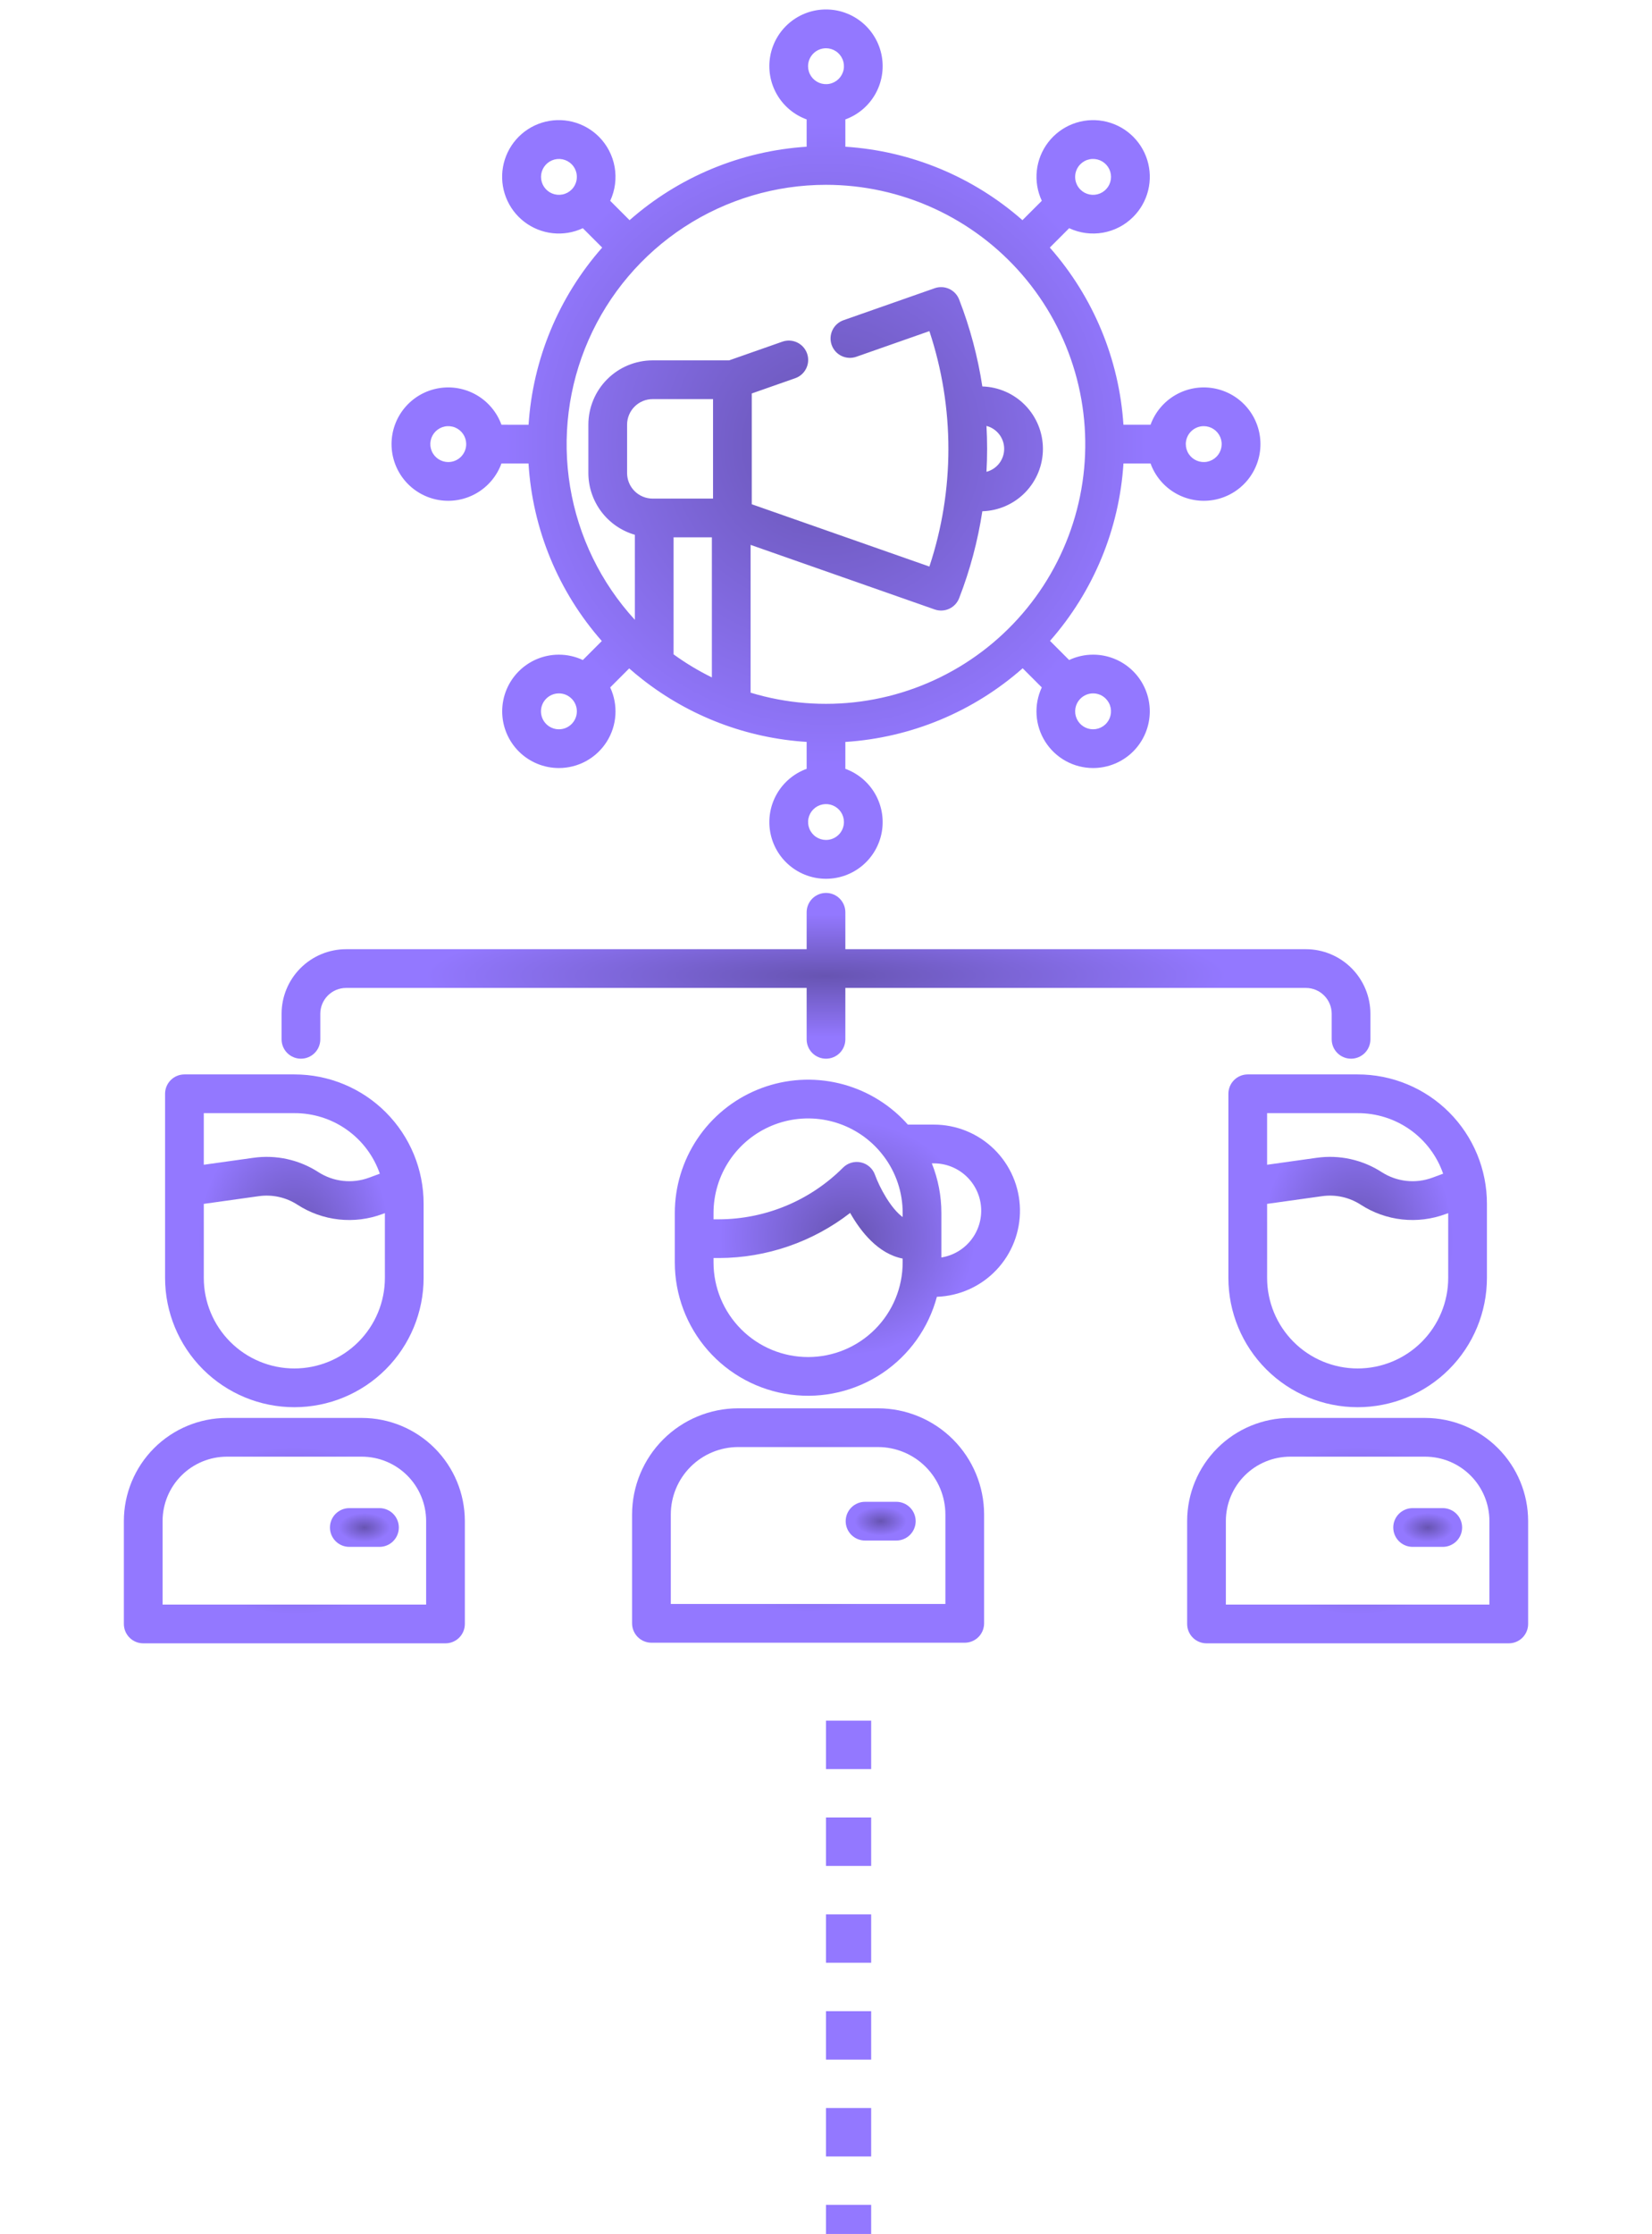
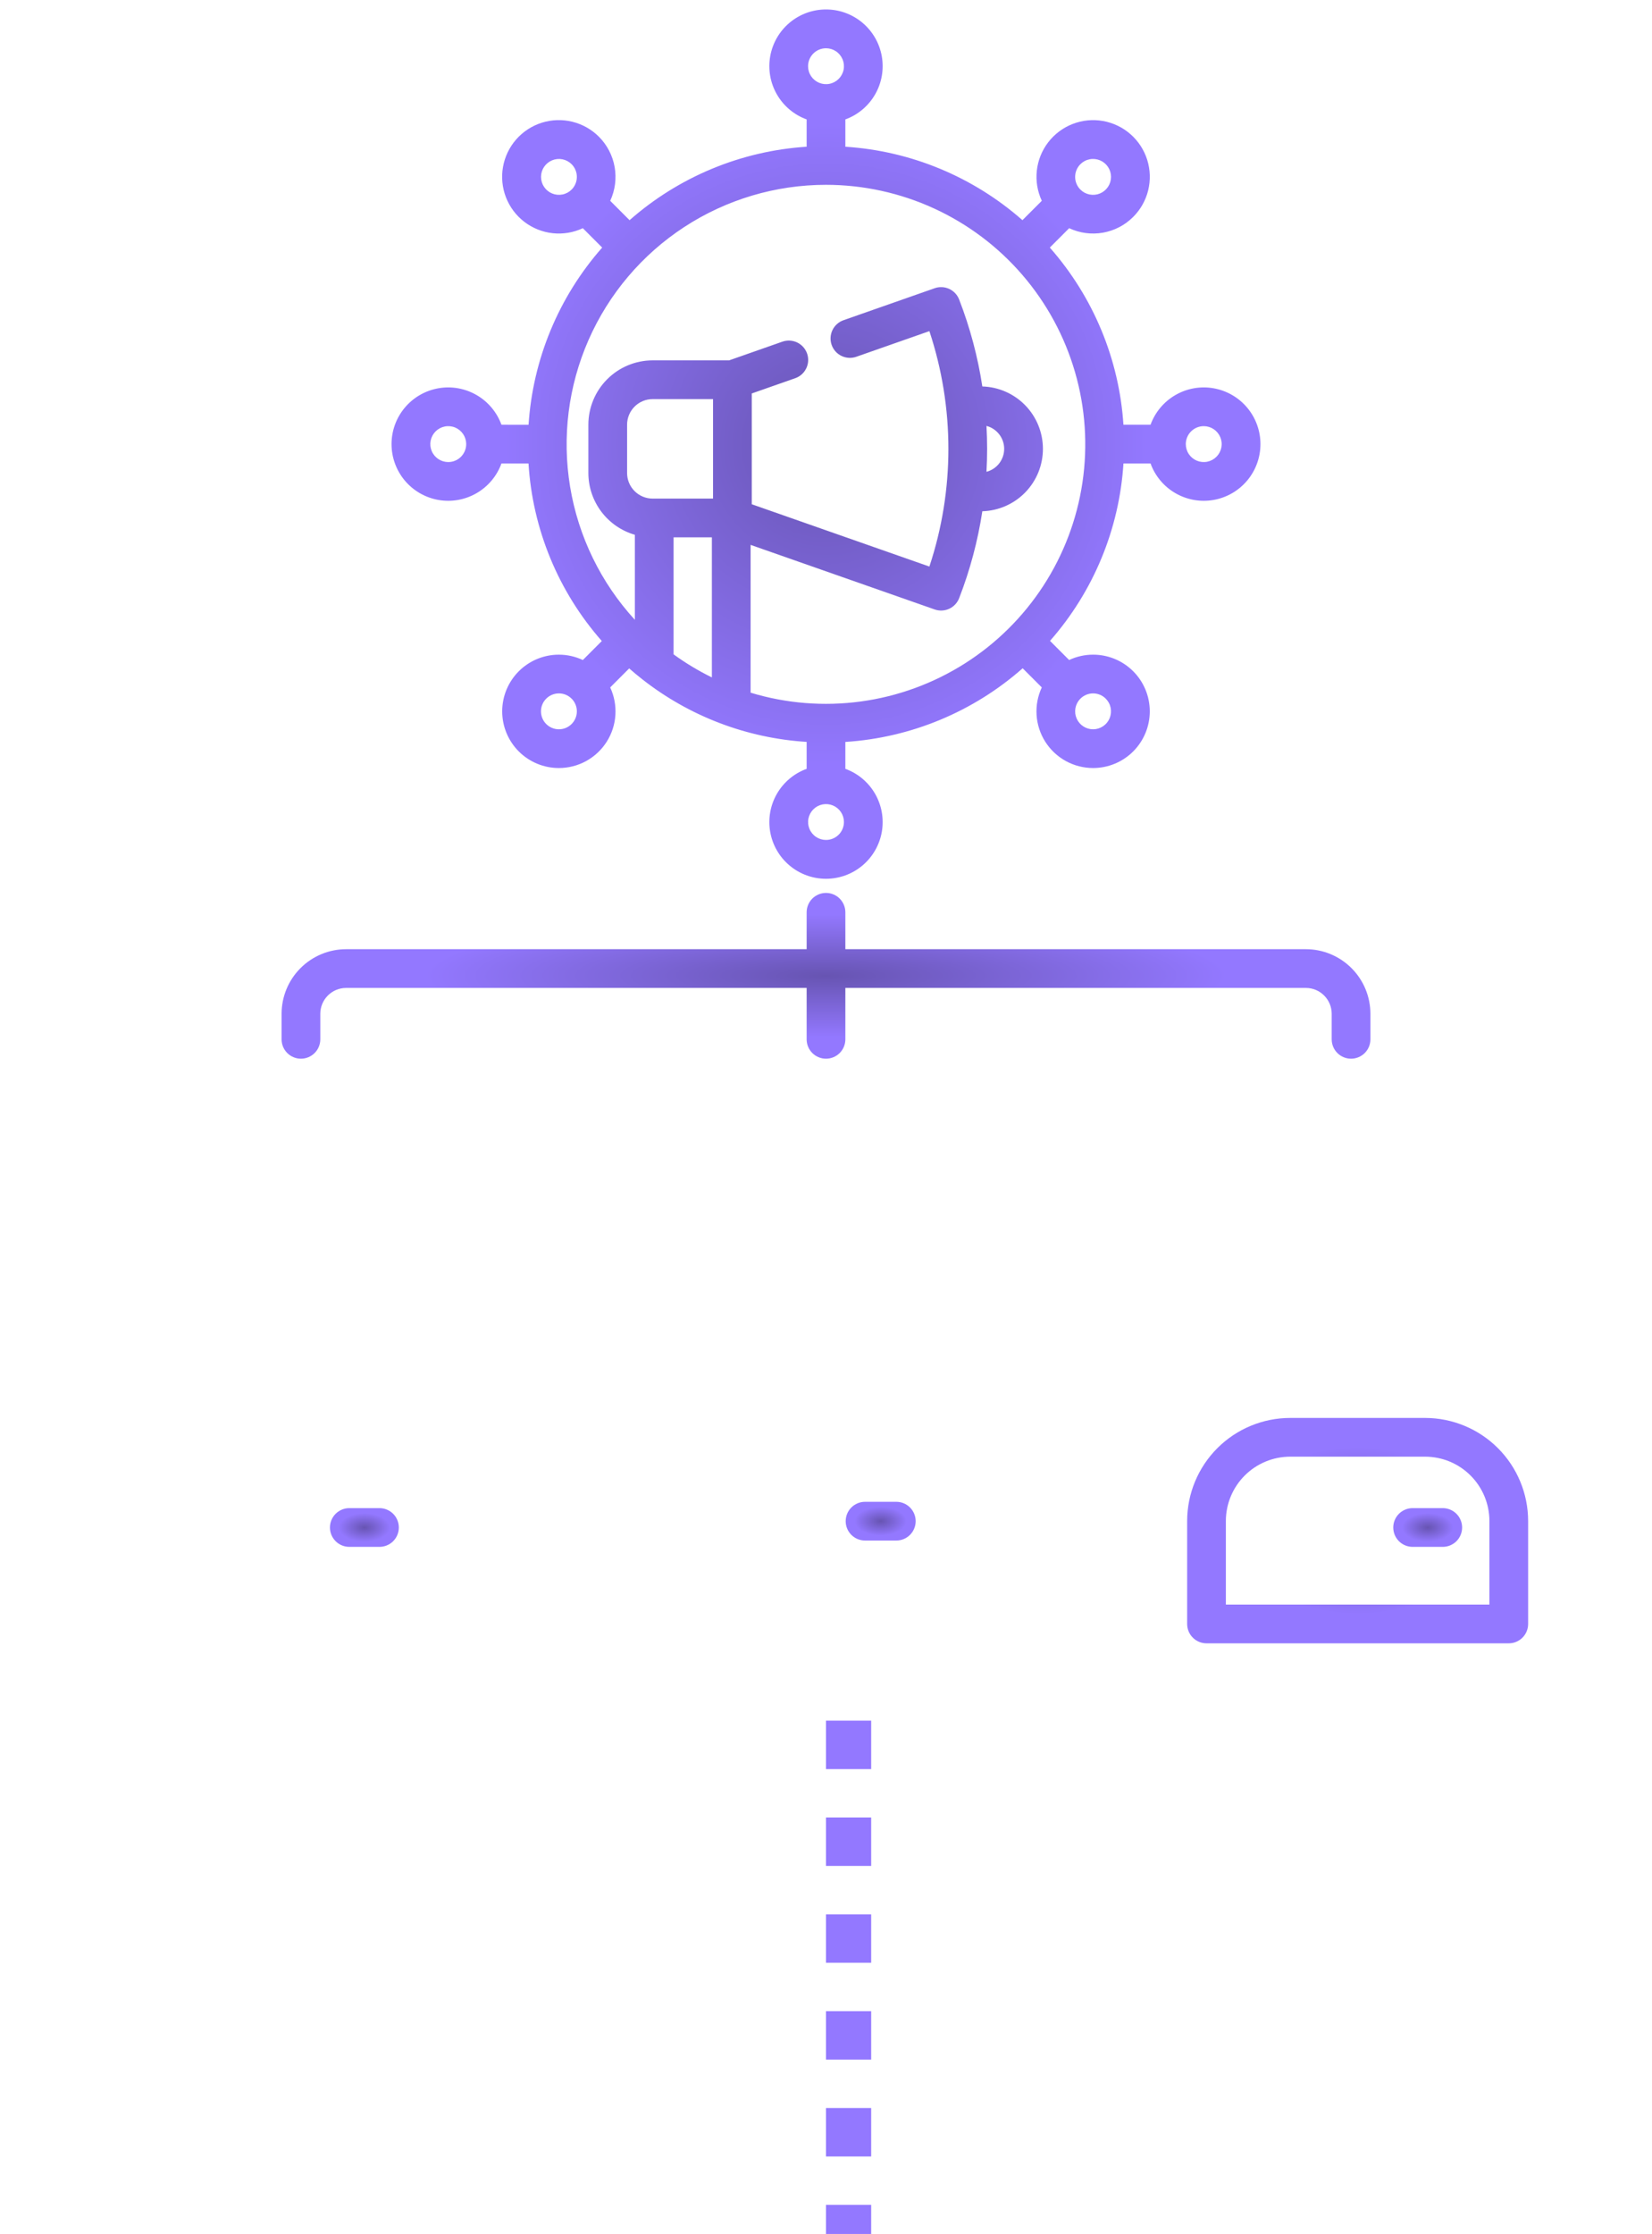
<svg xmlns="http://www.w3.org/2000/svg" width="512" height="692" viewBox="0 0 512 692" fill="none">
  <g clip-path="url(#clip0)">
-     <path d="M272.13 436.25H228.77C220.055 436.26 211.701 439.726 205.539 445.889C199.376 452.051 195.91 460.405 195.9 469.12V502.86C195.9 504.451 196.532 505.977 197.657 507.103C198.783 508.228 200.309 508.86 201.9 508.86H299C300.591 508.86 302.117 508.228 303.243 507.103C304.368 505.977 305 504.451 305 502.86V469.12C304.99 460.405 301.524 452.05 295.362 445.888C289.2 439.726 280.845 436.26 272.13 436.25ZM293 496.86H207.9V469.12C207.906 463.587 210.107 458.282 214.02 454.37C217.932 450.457 223.237 448.256 228.77 448.25H272.13C277.663 448.256 282.968 450.457 286.881 454.369C290.793 458.282 292.994 463.587 293 469.12V496.86Z" fill="url(#paint0_angular)" />
    <path d="M277.79 465.21H268.1C266.509 465.21 264.983 465.842 263.857 466.967C262.732 468.093 262.1 469.619 262.1 471.21C262.1 472.801 262.732 474.327 263.857 475.453C264.983 476.578 266.509 477.21 268.1 477.21H277.79C279.381 477.21 280.907 476.578 282.033 475.453C283.158 474.327 283.79 472.801 283.79 471.21C283.79 469.619 283.158 468.093 282.033 466.967C280.907 465.842 279.381 465.21 277.79 465.21V465.21Z" fill="url(#paint1_angular)" />
-     <path d="M289.41 348.37H281.371C280.822 347.749 280.254 347.138 279.663 346.547C273.885 340.77 266.524 336.836 258.511 335.243C250.497 333.649 242.191 334.468 234.643 337.595C227.094 340.721 220.642 346.016 216.103 352.81C211.564 359.603 209.14 367.59 209.14 375.76V391.06C209.142 401.085 212.79 410.767 219.403 418.302C226.016 425.836 235.143 430.709 245.083 432.012C255.023 433.314 265.098 430.958 273.429 425.383C281.761 419.807 287.78 411.392 290.366 401.706C297.36 401.464 303.978 398.483 308.795 393.407C313.611 388.33 316.24 381.565 316.115 374.568C315.989 367.571 313.119 360.904 308.124 356.004C303.129 351.103 296.408 348.361 289.41 348.37V348.37ZM279.76 391.06C279.76 398.834 276.672 406.289 271.175 411.785C265.679 417.282 258.224 420.37 250.45 420.37C242.677 420.37 235.221 417.282 229.725 411.785C224.228 406.289 221.14 398.834 221.14 391.06V389.7H222.83C237.552 389.657 251.847 384.745 263.485 375.728C266.727 381.453 272.131 388.384 279.76 389.868V391.06ZM279.76 377.002C276.103 374.364 272.582 367.822 271.186 363.927C270.847 362.97 270.271 362.115 269.512 361.442C268.753 360.768 267.835 360.298 266.845 360.076C265.855 359.854 264.824 359.886 263.85 360.17C262.876 360.454 261.989 360.981 261.274 361.701C251.078 371.907 237.256 377.66 222.83 377.701H221.14V375.761C221.141 369.964 222.86 364.297 226.081 359.477C229.302 354.658 233.879 350.901 239.235 348.682C244.591 346.464 250.484 345.883 256.17 347.014C261.856 348.144 267.078 350.935 271.178 355.034C272.102 355.957 272.961 356.942 273.749 357.983C273.812 358.066 273.876 358.147 273.941 358.226C277.736 363.283 279.779 369.439 279.76 375.761V377.002ZM291.76 389.524V375.76C291.768 370.488 290.763 365.263 288.799 360.37H289.41C293.1 360.365 296.657 361.75 299.371 364.251C302.086 366.751 303.758 370.183 304.054 373.861C304.351 377.54 303.25 381.195 300.971 384.098C298.693 387.001 295.404 388.938 291.76 389.524V389.524Z" fill="url(#paint2_angular)" />
-     <path d="M51.16 338.82V395.84C51.16 406.466 55.381 416.657 62.895 424.17C70.408 431.684 80.599 435.905 91.225 435.905C101.851 435.905 112.042 431.684 119.555 424.17C127.069 416.657 131.29 406.466 131.29 395.84V372.89C131.294 367.628 130.261 362.416 128.25 357.553C126.238 352.69 123.288 348.271 119.567 344.55C115.847 340.828 111.429 337.877 106.566 335.864C101.704 333.851 96.493 332.817 91.23 332.82H57.16C55.569 332.82 54.043 333.452 52.917 334.577C51.792 335.703 51.16 337.229 51.16 338.82V338.82ZM63.16 344.82H91.23C97.049 344.792 102.731 346.585 107.481 349.947C112.231 353.309 115.81 358.072 117.719 363.569L114.348 364.817C111.785 365.758 109.04 366.094 106.326 365.797C103.612 365.5 101.004 364.579 98.705 363.106C92.739 359.239 85.578 357.656 78.538 358.648L63.16 360.8V344.82ZM63.16 372.92L80.207 370.533C84.386 369.944 88.637 370.883 92.179 373.178C96.041 375.68 100.434 377.244 105.008 377.746C109.583 378.248 114.211 377.673 118.523 376.068L119.29 375.785V395.84C119.29 403.283 116.333 410.422 111.07 415.685C105.807 420.948 98.668 423.905 91.225 423.905C83.782 423.905 76.643 420.948 71.38 415.685C66.117 410.422 63.16 403.283 63.16 395.84V372.92Z" fill="url(#paint3_angular)" />
-     <path d="M112.14 439.23H70.31C61.847 439.24 53.734 442.606 47.75 448.59C41.766 454.574 38.4 462.687 38.39 471.15V503.05C38.39 504.641 39.022 506.167 40.147 507.293C41.273 508.418 42.799 509.05 44.39 509.05H138.07C139.661 509.05 141.187 508.418 142.313 507.293C143.438 506.167 144.07 504.641 144.07 503.05V471.15C144.059 462.686 140.691 454.572 134.705 448.588C128.719 442.603 120.604 439.238 112.14 439.23V439.23ZM132.07 497.05H50.39V471.15C50.396 465.869 52.496 460.805 56.231 457.071C59.965 453.336 65.029 451.236 70.31 451.23H112.14C117.423 451.234 122.488 453.334 126.224 457.069C129.96 460.803 132.063 465.867 132.07 471.15V497.05Z" fill="url(#paint4_angular)" />
    <path d="M117.61 467.17H108.26C106.669 467.17 105.143 467.802 104.017 468.927C102.892 470.052 102.26 471.579 102.26 473.17C102.26 474.761 102.892 476.287 104.017 477.413C105.143 478.538 106.669 479.17 108.26 479.17H117.61C119.201 479.17 120.727 478.538 121.853 477.413C122.978 476.287 123.61 474.761 123.61 473.17C123.61 471.579 122.978 470.052 121.853 468.927C120.727 467.802 119.201 467.17 117.61 467.17V467.17Z" fill="url(#paint5_angular)" />
-     <path d="M386.71 332.82C385.119 332.82 383.593 333.452 382.467 334.577C381.342 335.703 380.71 337.229 380.71 338.82V395.84C380.71 406.466 384.931 416.657 392.445 424.17C399.958 431.684 410.149 435.905 420.775 435.905C431.401 435.905 441.592 431.684 449.105 424.17C456.619 416.657 460.84 406.466 460.84 395.84V372.89C460.844 367.627 459.811 362.414 457.799 357.551C455.787 352.687 452.835 348.268 449.114 344.546C445.392 340.825 440.973 337.873 436.109 335.861C431.246 333.849 426.033 332.816 420.77 332.82H386.71ZM448.84 375.783V395.84C448.84 403.283 445.883 410.422 440.62 415.685C435.357 420.948 428.218 423.905 420.775 423.905C413.332 423.905 406.193 420.948 400.93 415.685C395.667 410.422 392.71 403.283 392.71 395.84V372.918L409.757 370.531C413.936 369.945 418.186 370.884 421.729 373.176C425.591 375.678 429.984 377.242 434.558 377.744C439.132 378.246 443.76 377.671 448.073 376.066L448.84 375.783ZM447.268 363.569L443.897 364.817C441.333 365.759 438.587 366.094 435.872 365.796C433.157 365.498 430.548 364.575 428.25 363.1C422.284 359.238 415.126 357.656 408.088 358.645L392.71 360.8V344.82H420.77C426.59 344.792 432.274 346.584 437.025 349.946C441.777 353.308 445.358 358.071 447.268 363.569V363.569Z" fill="url(#paint6_angular)" />
    <path d="M441.69 439.23H399.86C391.396 439.238 383.281 442.603 377.295 448.588C371.309 454.572 367.941 462.686 367.93 471.15V503.05C367.93 504.641 368.562 506.167 369.687 507.293C370.813 508.418 372.339 509.05 373.93 509.05H467.61C469.201 509.05 470.727 508.418 471.853 507.293C472.978 506.167 473.61 504.641 473.61 503.05V471.15C473.6 462.687 470.234 454.574 464.25 448.59C458.266 442.606 450.153 439.24 441.69 439.23V439.23ZM461.61 497.05H379.93V471.15C379.937 465.867 382.039 460.803 385.776 457.069C389.512 453.334 394.577 451.234 399.86 451.23H441.69C446.971 451.236 452.035 453.336 455.769 457.071C459.504 460.805 461.604 465.869 461.61 471.15V497.05Z" fill="url(#paint7_angular)" />
    <path d="M447.15 467.17H437.81C436.219 467.17 434.693 467.802 433.567 468.927C432.442 470.052 431.81 471.579 431.81 473.17C431.81 474.761 432.442 476.287 433.567 477.413C434.693 478.538 436.219 479.17 437.81 479.17H447.15C448.741 479.17 450.267 478.538 451.393 477.413C452.518 476.287 453.15 474.761 453.15 473.17C453.15 471.579 452.518 470.052 451.393 468.927C450.267 467.802 448.741 467.17 447.15 467.17V467.17Z" fill="url(#paint8_angular)" />
    <path d="M87.27 314.03V321.95C87.27 323.541 87.902 325.068 89.027 326.193C90.153 327.318 91.679 327.95 93.27 327.95C94.861 327.95 96.387 327.318 97.513 326.193C98.638 325.068 99.27 323.541 99.27 321.95V314.03C99.272 311.909 100.116 309.876 101.616 308.376C103.116 306.876 105.149 306.032 107.27 306.03H250V321.95C250 323.541 250.632 325.068 251.757 326.193C252.883 327.318 254.409 327.95 256 327.95C257.591 327.95 259.117 327.318 260.243 326.193C261.368 325.068 262 323.541 262 321.95V306.03H404.73C406.851 306.032 408.884 306.876 410.384 308.376C411.884 309.876 412.728 311.909 412.73 314.03V321.95C412.73 323.541 413.362 325.068 414.487 326.193C415.613 327.318 417.139 327.95 418.73 327.95C420.321 327.95 421.847 327.318 422.973 326.193C424.098 325.068 424.73 323.541 424.73 321.95V314.03C424.724 308.728 422.615 303.644 418.866 299.894C415.116 296.145 410.033 294.036 404.73 294.03H262V282.6C262 281.009 261.368 279.483 260.243 278.357C259.117 277.232 257.591 276.6 256 276.6C254.409 276.6 252.883 277.232 251.757 278.357C250.632 279.483 250 281.009 250 282.6V294.03H107.27C101.967 294.036 96.884 296.145 93.134 299.894C89.385 303.644 87.276 308.728 87.27 314.03Z" fill="url(#paint9_angular)" />
    <path d="M155.412 131.57C154.001 127.69 151.268 124.43 147.693 122.365C144.118 120.3 139.929 119.56 135.863 120.276C131.796 120.993 128.112 123.119 125.458 126.282C122.804 129.444 121.349 133.441 121.349 137.57C121.349 141.699 122.804 145.696 125.458 148.859C128.112 152.021 131.796 154.148 135.863 154.864C139.929 155.58 144.118 154.841 147.693 152.775C151.268 150.71 154.001 147.451 155.412 143.57H163.8C165.047 163.919 173.041 183.273 186.518 198.57L180.639 204.454C178.316 203.362 175.781 202.794 173.214 202.793H173.204C168.547 202.793 164.08 204.643 160.787 207.936C157.494 211.229 155.644 215.696 155.644 220.353C155.644 225.01 157.494 229.477 160.787 232.77C164.08 236.063 168.547 237.913 173.204 237.913H173.215C176.167 237.914 179.071 237.171 181.658 235.752C184.246 234.332 186.434 232.283 188.019 229.793C189.605 227.304 190.536 224.455 190.728 221.509C190.919 218.564 190.365 215.618 189.115 212.944L195.001 207.053C196.314 208.206 197.664 209.326 199.051 210.415C213.677 221.894 231.444 228.66 250 229.817V238.158C246.12 239.569 242.86 242.302 240.795 245.877C238.73 249.452 237.99 253.641 238.706 257.707C239.423 261.774 241.549 265.458 244.711 268.112C247.874 270.766 251.871 272.221 256 272.221C260.129 272.221 264.126 270.766 267.289 268.112C270.451 265.458 272.578 261.774 273.294 257.707C274.01 253.641 273.27 249.452 271.205 245.877C269.14 242.302 265.88 239.569 262 238.158V229.83C282.339 228.52 301.667 220.493 316.951 207.009L322.878 212.941C321.628 215.615 321.074 218.561 321.265 221.506C321.457 224.452 322.388 227.301 323.974 229.79C325.559 232.28 327.747 234.329 330.335 235.749C332.922 237.168 335.827 237.911 338.778 237.91H338.789C343.446 237.91 347.913 236.06 351.206 232.767C354.499 229.474 356.349 225.007 356.349 220.35C356.349 215.693 354.499 211.226 351.206 207.933C347.913 204.64 343.446 202.79 338.789 202.79H338.779C336.212 202.791 333.677 203.359 331.354 204.451L325.428 198.52C338.89 183.229 346.896 163.902 348.19 143.57H356.584C357.995 147.451 360.728 150.71 364.303 152.775C367.878 154.841 372.067 155.58 376.133 154.864C380.2 154.148 383.884 152.021 386.538 148.859C389.192 145.696 390.647 141.699 390.647 137.57C390.647 133.441 389.192 129.444 386.538 126.282C383.884 123.119 380.2 120.993 376.133 120.276C372.067 119.56 367.878 120.3 364.303 122.365C360.728 124.43 357.995 127.69 356.584 131.57H348.184C346.859 111.255 338.834 91.953 325.366 76.687L331.366 70.687C334.628 72.214 338.281 72.7 341.828 72.078C345.376 71.456 348.645 69.756 351.193 67.21C353.469 64.941 355.08 62.091 355.848 58.97C356.616 55.849 356.513 52.577 355.55 49.511C354.587 46.444 352.801 43.701 350.386 41.579C347.971 39.458 345.021 38.04 341.856 37.48C338.691 36.92 335.433 37.239 332.437 38.403C329.441 39.567 326.822 41.531 324.865 44.08C322.908 46.63 321.688 49.668 321.339 52.863C320.989 56.058 321.524 59.288 322.883 62.2L316.883 68.2C301.608 54.757 282.307 46.756 262 45.45V36.992C265.88 35.581 269.14 32.848 271.205 29.273C273.27 25.698 274.01 21.509 273.294 17.443C272.578 13.376 270.451 9.693 267.289 7.038C264.126 4.384 260.129 2.929 256 2.929C251.871 2.929 247.874 4.384 244.711 7.038C241.549 9.693 239.423 13.376 238.706 17.443C237.99 21.509 238.73 25.698 240.795 29.273C242.86 32.848 246.12 35.581 250 36.992V45.45C229.694 46.758 210.394 54.761 195.121 68.206L189.121 62.206C190.638 58.943 191.118 55.294 190.497 51.75C189.877 48.206 188.185 44.937 185.649 42.384L185.641 42.375C183.371 40.096 180.519 38.484 177.396 37.715C174.273 36.945 170.998 37.047 167.93 38.011C164.861 38.974 162.115 40.762 159.992 43.178C157.87 45.595 156.451 48.548 155.891 51.715C155.331 54.883 155.651 58.143 156.817 61.141C157.982 64.139 159.948 66.76 162.501 68.717C165.053 70.674 168.094 71.893 171.292 72.241C174.489 72.589 177.721 72.053 180.635 70.69L186.635 76.69C173.167 91.956 165.142 111.258 163.817 131.573L155.412 131.57ZM138.94 143.13C137.84 143.132 136.764 142.808 135.848 142.198C134.933 141.588 134.218 140.721 133.796 139.705C133.374 138.689 133.262 137.571 133.476 136.492C133.689 135.412 134.218 134.421 134.995 133.642C135.772 132.864 136.763 132.333 137.842 132.118C138.92 131.902 140.039 132.012 141.055 132.432C142.072 132.853 142.941 133.566 143.552 134.48C144.164 135.395 144.49 136.47 144.49 137.57C144.488 139.042 143.904 140.454 142.863 141.496C141.823 142.538 140.412 143.126 138.94 143.13V143.13ZM177.158 224.277C176.642 224.796 176.029 225.208 175.353 225.488C174.677 225.768 173.953 225.912 173.221 225.91C171.746 225.91 170.332 225.324 169.29 224.282C168.247 223.239 167.661 221.825 167.661 220.35C167.661 218.875 168.247 217.461 169.29 216.419C170.332 215.376 171.746 214.79 173.221 214.79C173.951 214.789 174.675 214.932 175.349 215.212C176.024 215.493 176.636 215.904 177.151 216.422C177.202 216.473 177.251 216.522 177.306 216.571C178.281 217.626 178.811 219.017 178.783 220.454C178.756 221.89 178.173 223.26 177.158 224.277V224.277ZM334.7 216.571C334.752 216.523 334.8 216.471 334.855 216.422C335.37 215.904 335.982 215.493 336.657 215.212C337.331 214.932 338.055 214.789 338.785 214.79C339.514 214.789 340.236 214.933 340.909 215.213C341.582 215.494 342.193 215.905 342.706 216.423C343.482 217.201 344.01 218.19 344.224 219.268C344.437 220.345 344.327 221.461 343.907 222.476C343.487 223.491 342.776 224.359 341.864 224.97C340.951 225.581 339.878 225.908 338.78 225.91C337.698 225.91 336.64 225.595 335.735 225.003C334.829 224.411 334.116 223.567 333.683 222.576C333.25 221.585 333.116 220.489 333.296 219.422C333.477 218.355 333.965 217.365 334.7 216.571ZM373.06 132.01C374.16 132.008 375.236 132.333 376.152 132.942C377.067 133.552 377.782 134.42 378.204 135.435C378.626 136.451 378.738 137.569 378.524 138.649C378.311 139.728 377.782 140.719 377.005 141.498C376.228 142.277 375.237 142.807 374.158 143.023C373.08 143.238 371.961 143.128 370.945 142.708C369.928 142.287 369.059 141.575 368.448 140.66C367.836 139.746 367.51 138.67 367.51 137.57C367.512 136.098 368.097 134.686 369.137 133.644C370.177 132.602 371.588 132.014 373.06 132.01ZM334.838 50.868C335.615 50.089 336.605 49.559 337.684 49.343C338.762 49.127 339.88 49.236 340.897 49.655C341.914 50.075 342.783 50.787 343.395 51.701C344.007 52.614 344.335 53.689 344.336 54.789C344.337 55.889 344.012 56.965 343.402 57.88C342.792 58.795 341.924 59.509 340.909 59.931C339.893 60.353 338.775 60.464 337.696 60.251C336.617 60.038 335.626 59.509 334.847 58.732C333.804 57.69 333.217 56.276 333.215 54.802C333.214 53.327 333.797 51.913 334.838 50.868V50.868ZM177.163 58.723C176.386 59.5 175.397 60.03 174.319 60.244C173.242 60.459 172.125 60.35 171.109 59.93C170.094 59.51 169.226 58.798 168.615 57.885C168.004 56.972 167.678 55.898 167.677 54.799C167.676 53.7 168.002 52.626 168.611 51.712C169.221 50.798 170.088 50.086 171.103 49.664C172.118 49.243 173.234 49.132 174.312 49.345C175.39 49.559 176.38 50.087 177.158 50.863C178.197 51.907 178.781 53.319 178.782 54.792C178.783 56.265 178.201 57.678 177.163 58.723V58.723ZM220.63 209.843C216.475 207.807 212.503 205.416 208.76 202.695V166.45H220.63V209.843ZM220.99 154.45H202.27C200.17 154.448 198.157 153.613 196.672 152.128C195.187 150.643 194.352 148.63 194.35 146.53V131.55C194.352 129.45 195.187 127.437 196.672 125.952C198.157 124.467 200.17 123.632 202.27 123.63H220.99V154.45ZM256 260.19C254.901 260.189 253.828 259.862 252.915 259.251C252.002 258.64 251.29 257.772 250.871 256.756C250.451 255.741 250.342 254.624 250.558 253.546C250.773 252.469 251.303 251.48 252.081 250.704C252.858 249.927 253.848 249.399 254.926 249.186C256.004 248.972 257.121 249.083 258.135 249.505C259.15 249.926 260.017 250.639 260.627 251.553C261.236 252.467 261.561 253.541 261.56 254.64C261.557 256.113 260.97 257.524 259.927 258.565C258.885 259.605 257.473 260.19 256 260.19V260.19ZM256 14.95C257.1 14.95 258.175 15.276 259.089 15.887C260.003 16.498 260.716 17.366 261.137 18.382C261.558 19.398 261.668 20.516 261.453 21.595C261.239 22.673 260.709 23.664 259.932 24.442C259.154 25.219 258.163 25.749 257.085 25.963C256.006 26.178 254.888 26.068 253.872 25.647C252.856 25.226 251.988 24.513 251.377 23.599C250.766 22.685 250.44 21.61 250.44 20.51C250.442 19.036 251.028 17.623 252.071 16.581C253.113 15.538 254.526 14.952 256 14.95V14.95ZM256 57.25C267.552 57.255 278.968 59.75 289.469 64.565C299.97 69.38 309.311 76.401 316.853 85.151C324.396 93.902 329.965 104.175 333.179 115.271C336.394 126.367 337.179 138.026 335.482 149.453C333.784 160.88 329.644 171.806 323.342 181.489C317.041 191.172 308.727 199.382 298.966 205.562C289.206 211.741 278.228 215.745 266.78 217.299C255.333 218.853 243.685 217.922 232.63 214.569V168.786L289.685 188.792C291.154 189.307 292.765 189.231 294.179 188.581C295.592 187.93 296.698 186.755 297.262 185.305C300.636 176.617 303.047 167.585 304.451 158.371C309.481 158.226 314.257 156.126 317.764 152.517C321.271 148.908 323.233 144.074 323.233 139.041C323.233 134.009 321.271 129.174 317.764 125.565C314.257 121.956 309.481 119.856 304.451 119.711C303.047 110.493 300.636 101.457 297.261 92.765C296.697 91.314 295.591 90.14 294.177 89.489C292.763 88.839 291.152 88.763 289.683 89.278L261.478 99.173C260.728 99.428 260.035 99.83 259.441 100.354C258.846 100.879 258.362 101.516 258.015 102.229C257.668 102.942 257.466 103.716 257.42 104.507C257.375 105.299 257.486 106.091 257.749 106.839C258.011 107.587 258.419 108.276 258.949 108.866C259.479 109.455 260.121 109.933 260.837 110.273C261.553 110.613 262.329 110.808 263.121 110.846C263.913 110.885 264.705 110.766 265.45 110.496L288.042 102.571C295.899 126.246 295.899 151.825 288.042 175.5L232.99 156.2V121.883L246.427 117.17C247.175 116.913 247.864 116.51 248.456 115.985C249.047 115.46 249.529 114.823 249.874 114.111C250.219 113.4 250.419 112.627 250.464 111.837C250.509 111.047 250.397 110.257 250.135 109.51C249.873 108.764 249.467 108.077 248.938 107.488C248.41 106.9 247.77 106.422 247.056 106.081C246.343 105.741 245.569 105.545 244.779 105.505C243.989 105.465 243.199 105.581 242.454 105.847L225.969 111.63H202.269C196.988 111.636 191.924 113.736 188.19 117.471C184.455 121.205 182.355 126.269 182.349 131.55V146.53C182.356 150.849 183.764 155.049 186.363 158.498C188.962 161.947 192.61 164.46 196.759 165.658V192C186.212 180.499 179.239 166.177 176.691 150.781C174.144 135.385 176.131 119.581 182.412 105.295C188.692 91.01 198.994 78.86 212.061 70.329C225.128 61.798 240.395 57.254 256 57.25V57.25ZM305.737 131.934C307.308 132.346 308.699 133.267 309.691 134.553C310.683 135.838 311.222 137.417 311.222 139.041C311.222 140.665 310.683 142.244 309.691 143.53C308.699 144.816 307.308 145.736 305.737 146.148C305.871 143.769 305.937 141.394 305.937 139.04C305.937 136.686 305.871 134.312 305.737 131.934Z" fill="url(#paint10_angular)" />
    <line x1="263" y1="533" x2="263" y2="833" stroke="#9378FF" stroke-width="14" stroke-dasharray="15 15" />
  </g>
  <defs>
    <radialGradient id="paint0_angular" cx="0" cy="0" r="1" gradientUnits="userSpaceOnUse" gradientTransform="translate(250.45 472.555) rotate(90) scale(36.305 54.55)">
      <stop stop-color="#6754B2" />
      <stop offset="0.74" stop-color="#9378FF" />
    </radialGradient>
    <radialGradient id="paint1_angular" cx="0" cy="0" r="1" gradientUnits="userSpaceOnUse" gradientTransform="translate(272.945 471.21) rotate(90) scale(6 10.845)">
      <stop stop-color="#6754B2" />
      <stop offset="0.74" stop-color="#9378FF" />
    </radialGradient>
    <radialGradient id="paint2_angular" cx="0" cy="0" r="1" gradientUnits="userSpaceOnUse" gradientTransform="translate(262.629 383.406) rotate(90) scale(48.956 53.489)">
      <stop stop-color="#6754B2" />
      <stop offset="0.74" stop-color="#9378FF" />
    </radialGradient>
    <radialGradient id="paint3_angular" cx="0" cy="0" r="1" gradientUnits="userSpaceOnUse" gradientTransform="translate(91.225 384.363) rotate(90) scale(51.542 40.065)">
      <stop stop-color="#6754B2" />
      <stop offset="0.74" stop-color="#9378FF" />
    </radialGradient>
    <radialGradient id="paint4_angular" cx="0" cy="0" r="1" gradientUnits="userSpaceOnUse" gradientTransform="translate(91.23 474.14) rotate(90) scale(34.91 52.84)">
      <stop stop-color="#6754B2" />
      <stop offset="0.74" stop-color="#9378FF" />
    </radialGradient>
    <radialGradient id="paint5_angular" cx="0" cy="0" r="1" gradientUnits="userSpaceOnUse" gradientTransform="translate(112.935 473.17) rotate(90) scale(6 10.675)">
      <stop stop-color="#6754B2" />
      <stop offset="0.74" stop-color="#9378FF" />
    </radialGradient>
    <radialGradient id="paint6_angular" cx="0" cy="0" r="1" gradientUnits="userSpaceOnUse" gradientTransform="translate(420.775 384.363) rotate(90) scale(51.542 40.065)">
      <stop stop-color="#6754B2" />
      <stop offset="0.74" stop-color="#9378FF" />
    </radialGradient>
    <radialGradient id="paint7_angular" cx="0" cy="0" r="1" gradientUnits="userSpaceOnUse" gradientTransform="translate(420.77 474.14) rotate(90) scale(34.91 52.84)">
      <stop stop-color="#6754B2" />
      <stop offset="0.74" stop-color="#9378FF" />
    </radialGradient>
    <radialGradient id="paint8_angular" cx="0" cy="0" r="1" gradientUnits="userSpaceOnUse" gradientTransform="translate(442.48 473.17) rotate(90) scale(6 10.67)">
      <stop stop-color="#6754B2" />
      <stop offset="0.74" stop-color="#9378FF" />
    </radialGradient>
    <radialGradient id="paint9_angular" cx="0" cy="0" r="1" gradientUnits="userSpaceOnUse" gradientTransform="translate(256 302.275) rotate(90) scale(25.675 168.73)">
      <stop stop-color="#6754B2" />
      <stop offset="0.74" stop-color="#9378FF" />
    </radialGradient>
    <radialGradient id="paint10_angular" cx="0" cy="0" r="1" gradientUnits="userSpaceOnUse" gradientTransform="translate(255.998 137.575) rotate(90) scale(134.646 134.649)">
      <stop stop-color="#6754B2" />
      <stop offset="0.74" stop-color="#9378FF" />
    </radialGradient>
    <clipPath id="clip0">
      <rect width="512" height="692" fill="white" />
    </clipPath>
  </defs>
</svg>